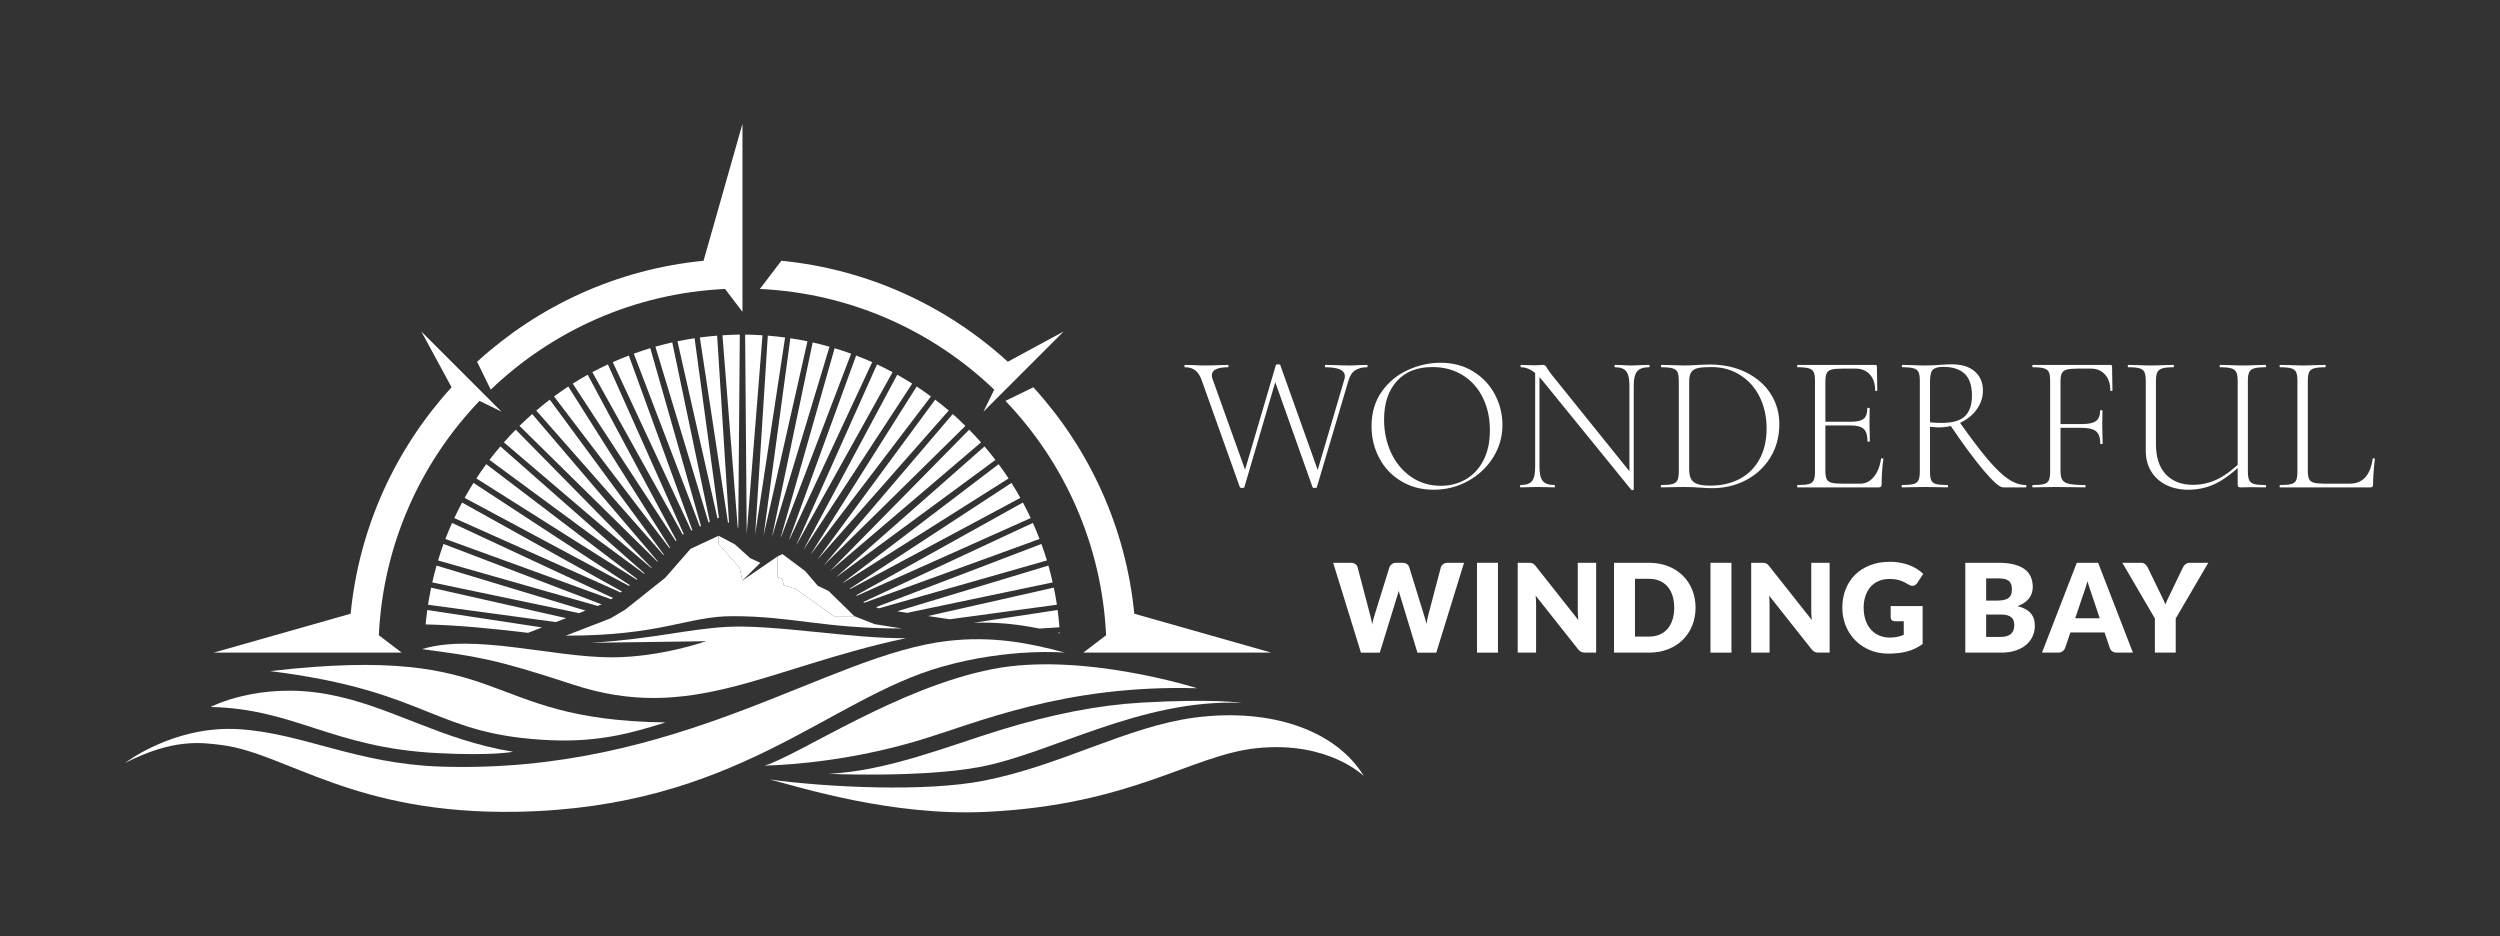
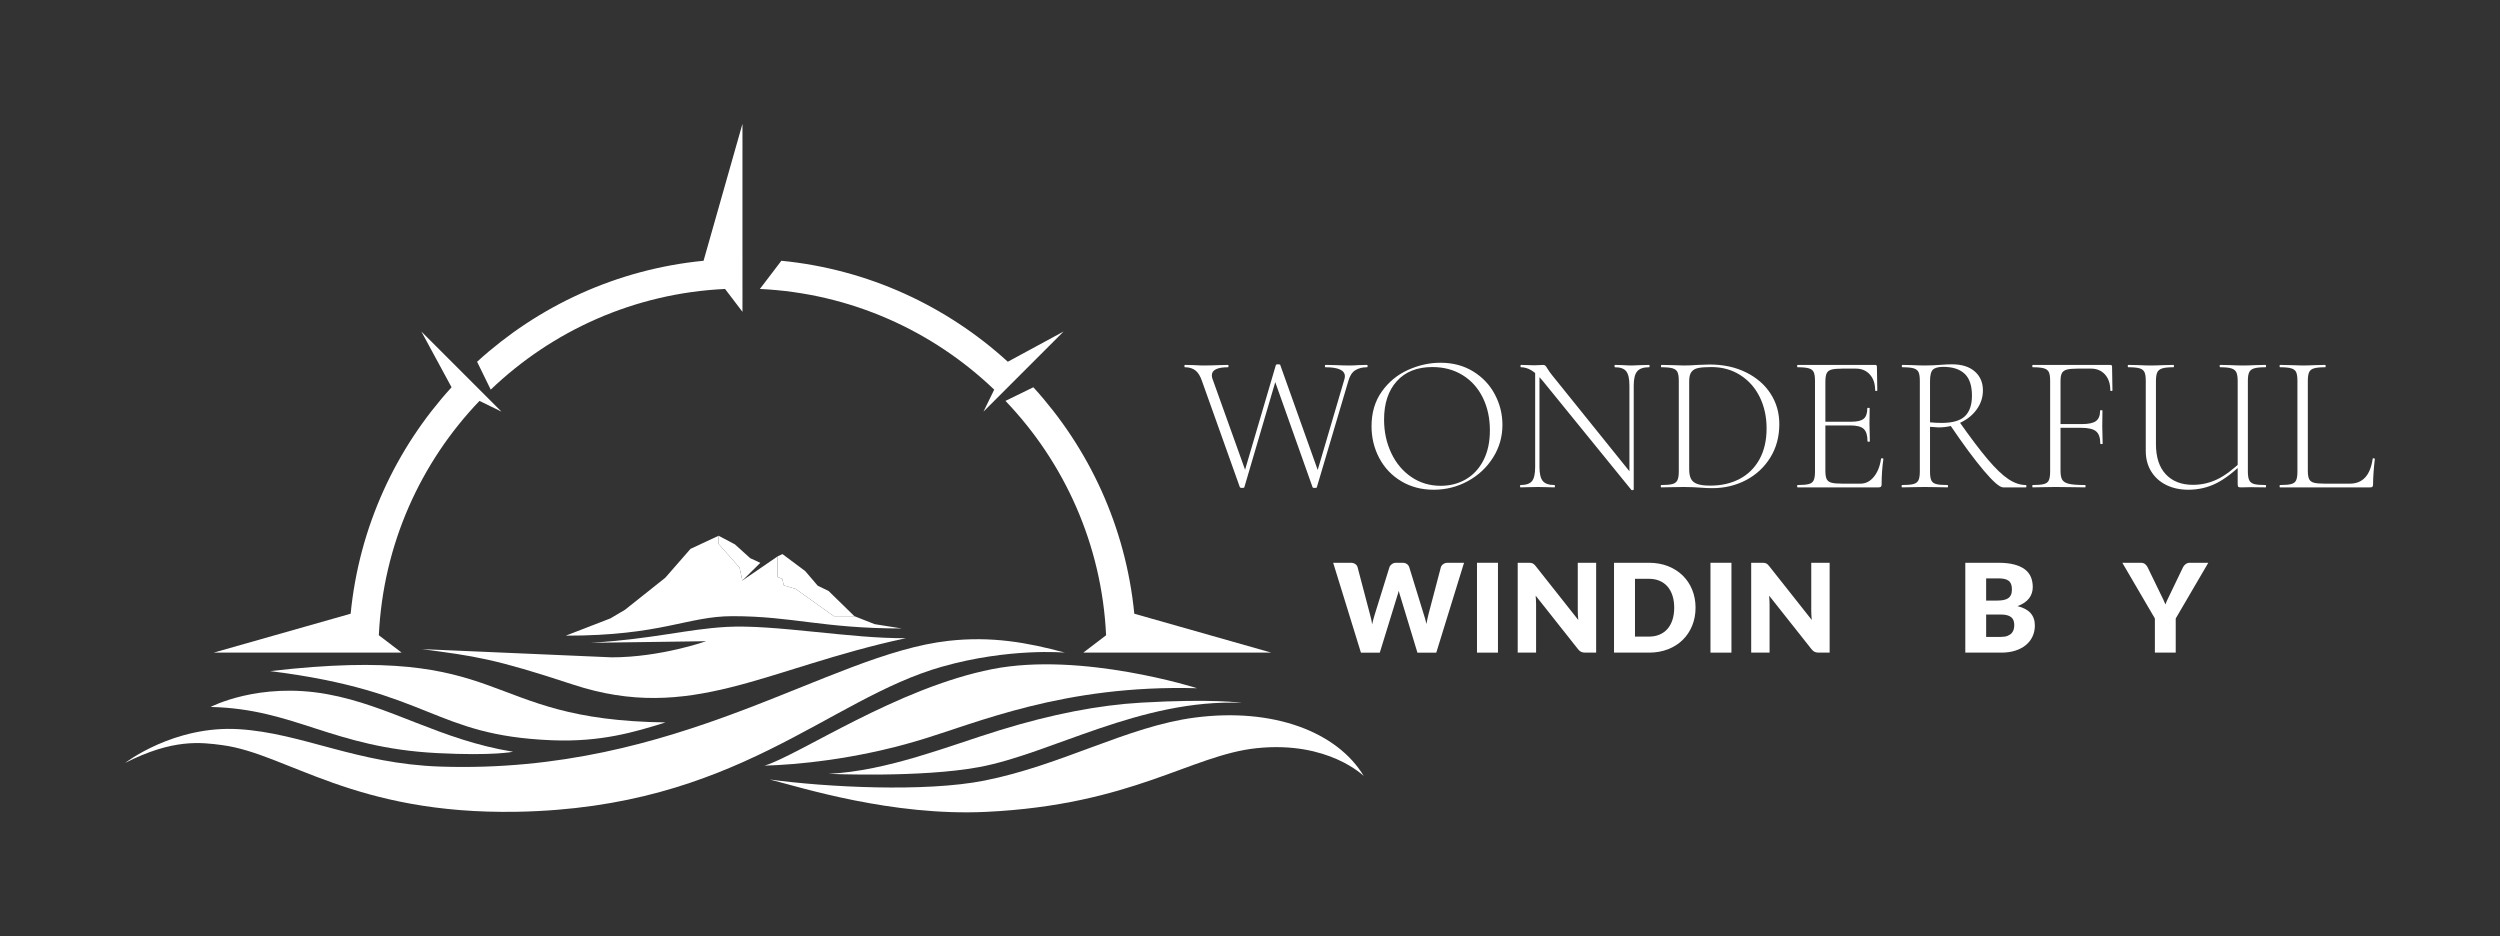
<svg xmlns="http://www.w3.org/2000/svg" width="1978.645" height="740.921" viewBox="0 0 1978.645 740.921">
  <rect x="0" y="0" width="1978.645" height="740.921" fill="#333333" stroke="none" />
  <defs>
    <style>      .cls-1 {        fill: #fff;      }    </style>
  </defs>
  <g>
    <g id="WWB_x5F_Logo_Horizontal_x5F_White">
      <g>
        <g>
-           <path class="cls-1" d="M501.639,279.932l52.274,136.82.886-.413-40.127-140.795c-4.114,1.252-8.408,2.698-13.033,4.389ZM438.493,313.778l91.397,120.089.394-.452-80.517-127.505c-3.712,2.439-7.491,5.077-11.274,7.868ZM468.832,294.555l71.518,128.536.828-.386-60.056-134.324c-4.13,1.933-8.234,3.995-12.289,6.174ZM484.958,286.621l62.163,133.305.834-.389-50.271-138.126c-4.675,1.778-8.869,3.495-12.727,5.21ZM424.412,324.938l100.718,114.381.298-.342-90.31-122.662c-3.689,2.812-7.277,5.703-10.706,8.624ZM453.312,303.616l81.497,124.621.529-.607-70.208-131.047c-3.995,2.234-7.94,4.581-11.818,7.033ZM583.88,417.473l.425.225,1.215-152.892c-4.238.044-8.684.221-13.738.547l12.098,152.12ZM518.722,274.356l42.073,139.181.989-.462-29.721-142.059c-4.825,1.078-9.221,2.178-13.341,3.34ZM536.189,270.122l31.651,140.123,1.149-.537-19.266-142.005c-4.551.687-9.088,1.498-13.534,2.419ZM411.16,337.068l109.311,107.586.239-.274-99.484-116.673c-3.481,3.068-6.856,6.207-10.066,9.361ZM367.734,394.046l130.026,69.662.719-.571-123.742-80.924c-2.431,3.866-4.77,7.815-7.003,11.832ZM377.013,378.661l126.914,80.142.524-.417-119.604-91.027c-2.697,3.664-5.312,7.437-7.835,11.301ZM387.383,363.984l122.431,90.139.381-.303-114.138-100.504c-3.202,3.742-6.061,7.259-8.674,10.669ZM359.543,410.041l131.673,58.871.981-.78-126.483-70.378c-2.212,4.13-4.28,8.248-6.172,12.286ZM336.883,494.211c26.418.546,54.535,3.504,81.072,6.646l11.038-4.271-90.824-13.796c-.523,3.83-.951,7.641-1.286,11.421ZM398.821,350.125l116.671,99.483.284-.226-107.606-109.333c-3.109,3.166-6.19,6.485-9.349,10.076ZM346.701,443.582l126.274,35.988,3.184-1.232-125.135-47.811c-1.518,4.186-2.967,8.563-4.323,13.055ZM352.492,426.57l131.016,47.682,1.65-.976-127.374-59.399c-1.955,4.356-3.698,8.54-5.292,12.693ZM338.774,478.612l101.194,13.729,8.085-3.128-106.834-24.132c-.939,4.515-1.756,9.033-2.445,13.531ZM553.902,267.106l22.221,146.27.862.456-9.412-148.174c-4.58.361-9.162.847-13.671,1.448ZM342.12,460.957l116.154,24.301,5.136-1.987-117.893-35.637c-1.256,4.419-2.395,8.887-3.397,13.323ZM837.086,482.79l-66.37,10.083c2.269-.067,4.519-.101,6.758-.101,15.048,0,29.555,1.523,45.076,4.708l15.949-1.014c-.377-4.86-.843-9.367-1.414-13.676ZM800.54,382.205l-128.128,83.791.291.283,134.861-72.251c-2.238-4.012-4.581-7.957-7.024-11.823ZM790.367,367.394l-123.035,93.641.183.179,130.742-82.561c-2.373-3.606-4.973-7.316-7.89-11.26ZM754.068,327.669l-102.211,119.871,112.226-110.453c-3.557-3.517-6.857-6.62-10.015-9.418ZM829.771,447.626l-119.678,36.176,7.868,1.252,115.176-24.098c-1.034-4.609-2.163-9.078-3.366-13.331ZM834.035,465.083l-99.581,22.493,17.206,2.543,84.836-11.509c-.661-4.342-1.472-8.799-2.461-13.527ZM779.202,353.32l-117.146,103.153.121.06,125.659-92.517c-2.763-3.62-5.658-7.206-8.634-10.696ZM824.226,430.532l-130.96,50.036,2.318.913,133.008-37.908c-1.292-4.262-2.73-8.558-4.365-13.041ZM809.588,397.73l-131.916,73.4.443.433,137.638-61.539c-1.939-4.146-3.997-8.249-6.165-12.294ZM838.82,500.675l-1.768.141c.603.153,1.208.309,1.818.468-.017-.203-.033-.406-.05-.608ZM817.502,413.865l-134.324,62.64.155.152.871.342,138.542-50.42c-1.688-4.418-3.445-8.68-5.245-12.714ZM660.571,275.601l-42.541,149.267.263-.125,55.332-144.819c-4.298-1.555-8.654-2.997-13.055-4.323ZM643.198,271.018l-32.254,154.171,45.576-150.772c-4.485-1.272-8.951-2.412-13.322-3.4ZM677.583,281.393l-52.833,145.169.218.164,65.325-140.081c-4.159-1.858-8.4-3.611-12.71-5.252ZM694.133,288.397l-63.68,142.427.11.083,75.864-136.342c-4.046-2.17-8.15-4.229-12.293-6.168ZM607.689,265.659l-9.983,157.155,23.654-155.708c-4.501-.6-9.084-1.086-13.671-1.447ZM625.539,267.701l-21.172,156.065,34.706-153.647c-4.438-.921-8.975-1.731-13.534-2.418ZM725.503,305.896l-84.071,133.136.006.004,95.326-125.252c-3.94-2.914-7.651-5.513-11.261-7.888ZM767.07,340.07l-110.452,112.225,119.818-102.164c-3.038-3.446-6.178-6.819-9.366-10.061ZM710.129,296.591l-74.136,138.375.039.028,85.919-131.379c-3.867-2.444-7.813-4.789-11.822-7.025ZM740.139,316.319l-93.362,126.81,104.102-118.225c-3.245-2.753-6.785-5.583-10.74-8.585ZM589.742,264.802l1.25,157.132.032.028,12.456-156.608c-5.088-.328-9.539-.507-13.738-.553Z" />
          <g>
            <path class="cls-1" d="M609.239,616.944c44.502,6.102,122.973,10.171,169.858.867,61.426-12.19,113.206-42.888,166.452-49.857,62.666-8.202,113.017,11.592,133.814,46.254,0,0-27.973-27.955-84.648-22.074-51.855,5.381-98.584,44.888-214.173,50.42-74.797,3.579-146.779-19.408-171.302-25.61Z" />
            <path class="cls-1" d="M655.764,612.462c46.884-2.35,94.482-21.918,135.44-34.527,41.861-12.886,78.656-19.895,112.225-21.837,56.463-3.266,79.61.163,79.61.163-80.452-3.323-151.052,40.306-208.245,50.887-46.094,8.528-119.031,5.314-119.031,5.314Z" />
            <path class="cls-1" d="M605.144,605.975c27.699-8.586,104.948-61.604,180.33-76.423,70.809-13.92,161.99,15.149,161.99,15.149-105.689-2.906-173.852,27.434-220.585,41.382-50.481,15.066-96.56,19.165-121.736,19.892Z" />
            <path class="cls-1" d="M842.864,516.524c-29.687-8.045-58.151-13.138-92.15-9.33-96.05,10.759-212.995,105.768-402.123,99.533-66.405-2.189-109.111-26.487-159.462-29.605-51.575-3.194-90.069,26.686-90.069,26.686,37.805-19.265,60.034-16.321,76.906-14.07,51.4,6.859,103.993,55.049,233.146,52.745,173.856-3.101,245.613-89.1,336.499-114.845,53.452-15.142,97.253-11.114,97.253-11.114Z" />
            <path class="cls-1" d="M166.692,559.523s37.975-19.987,92.21-10.127c50.21,9.127,88.766,36.101,147.189,45.585,0,0-15.298,3.351-59.932,1.07-83.263-4.255-112.585-35.019-179.467-36.528Z" />
            <path class="cls-1" d="M526.744,571.768c-24.847,7.786-51.381,15.673-89.948,14.117-94.353-3.807-95.304-38.854-222.988-54.73,192.689-22.269,163.165,38.635,312.936,40.613Z" />
-             <path class="cls-1" d="M334.023,513.759c42.058,5.654,56.231,7.217,119.454,28.037,93.429,30.766,151.667-12.667,263.476-36.718-42.935.523-104.309-11.051-141.92-8.902-32.128,1.836-57.192,9.451-107.525,12.584l91.386-1.273s-35.974,12.77-74.711,12.77c-46.919,0-109.41-19.122-150.159-6.497Z" />
+             <path class="cls-1" d="M334.023,513.759c42.058,5.654,56.231,7.217,119.454,28.037,93.429,30.766,151.667-12.667,263.476-36.718-42.935.523-104.309-11.051-141.92-8.902-32.128,1.836-57.192,9.451-107.525,12.584l91.386-1.273s-35.974,12.77-74.711,12.77Z" />
            <path class="cls-1" d="M713.726,497.406c-62.711 0-86.244-9.732-133.988-9.732-35.809,0-55.603,15.433-131.95,15.433l35.3-13.658,11.612-6.874,31.849-25.325,19.933-22.828,22.257-10.399v6.476l16.601,18.79,2.189,10.216,27.912-19.155-.182,16.236,3.837,1.535,1.271,5.169,9.304,2.782,30.283,21.6h16.252l16.029,6.311,21.491,3.421Z" />
            <polygon class="cls-1" points="601.759 445.459 587.53 459.506 585.34 449.29 568.739 430.5 568.739 424.023 581.692 430.865 593.732 441.765 601.759 445.459" />
            <polygon class="cls-1" points="615.441 440.351 619.272 438.527 637.333 452.027 647.184 463.565 655.759 467.716 676.206 487.674 659.954 487.674 629.671 466.074 620.367 463.292 619.096 458.122 615.259 456.587 615.441 440.351" />
          </g>
          <path class="cls-1" d="M556.845,206.381c-68.762,6.746-130.96,35.841-179.245,79.925l10.787,22.072c48.653-46.594,113.609-76.295,185.458-79.681l13.786,18.096V97.992l-30.79,108.384.004.005ZM367.277,296.174l-33.791-33.791,23.895,44.101.032.016c-44.078,48.294-73.153,110.504-79.892,179.271l-.043-.032-108.384,30.79h148.801l-18.057-13.756c3.379-71.855,33.062-136.821,79.649-185.485l17.412,8.509-13.011-13.012-16.611-16.611ZM807.985,296.174l33.791-33.791-44.101,23.895-.019.039c-48.284-44.086-110.472-73.196-179.238-79.94l-17.003,22.32c71.851,3.385,136.803,33.09,185.457,79.686l-8.51,17.414,14.256-14.256,15.366-15.366s0-0-0-0ZM1006.168,516.528l-108.384-30.79-.035.027c-6.741-68.766-35.825-130.971-79.901-179.265l-22.072,10.787c46.586,48.665,76.27,113.63,79.649,185.485l-18.058,13.757h148.802Z" />
        </g>
        <g>
          <g>
            <path class="cls-1" d="M1012.773,290.667l-27.915,94.918c-.106.412-.676.62-1.708.62-.931,0-1.549-.208-1.861-.62l-29.932-83.906c-1.346-4.033-3.104-6.875-5.274-8.531-2.171-1.652-4.913-2.481-8.219-2.481-.312,0-.465-.311-.465-.931s.153-.931.465-.931l6.667.155c2.893.209,5.066.311,6.514.311,4.965,0,9.823-.101,14.58-.311,1.653-.101,3.772-.155,6.358-.155.205,0,.312.311.312.931s-.106.931-.312.931c-8.583,0-12.872,2.121-12.872,6.359,0,1.138.205,2.171.621,3.101l27.296,76.152-5.118,7.445,27.917-94.918c.205-.311.775-.465,1.705-.465,1.136,0,1.705.155,1.705.465l31.486,88.248-5.274,6.67,24.504-83.286c.312-.931.465-1.808.465-2.637,0-4.754-5.118-7.134-15.354-7.134-.309,0-.465-.311-.465-.931s.156-.931.465-.931l7.6.155c4.343.209,8.219.311,11.632.311,1.963,0,4.393-.101,7.289-.311l6.361-.155c.309,0,.465.311.465.931s-.156.931-.465.931c-3.621,0-6.697.776-9.229,2.326-2.534,1.551-4.368,4.342-5.507,8.375l-24.97,84.217c0,.412-.569.62-1.705.62-1.035,0-1.604-.208-1.708-.62l-31.328-88.25,5.272-6.669Z" />
            <path class="cls-1" d="M1109.01,380.854c-7.499-4.498-13.288-10.598-17.371-18.301-4.086-7.702-6.125-16.103-6.125-25.203,0-10.648,2.688-19.775,8.063-27.374,5.376-7.599,12.278-13.311,20.705-17.138,8.427-3.824,17.035-5.739,25.823-5.739,9.823,0,18.456,2.303,25.9,6.903,7.445,4.602,13.157,10.677,17.139,18.223,3.98,7.55,5.972,15.564,5.972,24.04,0,9.41-2.482,18.045-7.445,25.9-4.965,7.859-11.607,14.064-19.931,18.611-8.323,4.551-17.347,6.825-27.063,6.825-9.615,0-18.173-2.248-25.667-6.747ZM1160.112,379.381c5.893-3.412,10.546-8.426,13.959-15.044,3.413-6.615,5.118-14.525,5.118-23.73,0-9.718-1.888-18.379-5.66-25.978-3.777-7.599-9.1-13.517-15.976-17.759-6.878-4.238-14.864-6.358-23.962-6.358-11.996,0-21.351,3.722-28.071,11.167-6.724,7.445-10.083,17.578-10.083,30.398,0,9.616,1.886,18.432,5.663,26.443,3.772,8.014,9.073,14.346,15.896,18.999,6.823,4.653,14.58,6.979,23.264,6.979,7.341,0,13.959-1.705,19.851-5.118Z" />
            <path class="cls-1" d="M1215.016,292.373l3.41.309v76.927c0,5.274.879,8.972,2.638,11.09,1.755,2.12,4.806,3.179,9.15,3.179.309,0,.465.311.465.931s-.156.931-.465.931c-2.482,0-4.395-.051-5.739-.155l-7.445-.156-7.598.156c-1.346.104-3.361.155-6.049.155-.21,0-.312-.311-.312-.931s.101-.931.312-.931c4.442,0,7.494-1.032,9.15-3.102,1.653-2.067,2.482-5.789,2.482-11.167v-77.236ZM1292.251,387.912c-.517.101-.879.051-1.084-.156l-70.102-86.233c-3.311-4.032-6.336-6.848-9.073-8.452-2.742-1.603-5.455-2.404-8.142-2.404-.312,0-.465-.311-.465-.931s.153-.931.465-.931l5.583.155c1.136.105,2.737.156,4.806.156,1.757,0,3.205-.051,4.343-.156,1.136-.101,2.017-.155,2.636-.155.723,0,1.319.182,1.784.543.465.364,1.007,1.112,1.628,2.248,1.136,1.861,2.376,3.621,3.722,5.273l63.432,78.788,1.242,11.788c0,.205-.26.36-.777.465ZM1293.028,387.446l-3.413-4.809v-77.547c0-5.273-.829-8.995-2.482-11.167s-4.653-3.257-8.994-3.257c-.208,0-.312-.311-.312-.931s.104-.931.312-.931l5.893.155c3.101.209,5.583.311,7.445.311,1.757,0,4.289-.101,7.6-.311l6.049-.155c.309,0,.465.311.465.931s-.156.931-.465.931c-4.447,0-7.576,1.085-9.385,3.257s-2.713,5.894-2.713,11.167v82.356Z" />
            <path class="cls-1" d="M1345.14,385.895c-1.45-.104-3.235-.205-5.351-.309-2.121-.103-4.475-.156-7.058-.156l-10.236.156c-1.861.104-4.445.155-7.754.155-.208,0-.309-.311-.309-.931s.101-.931.309-.931c4.032,0,7.004-.257,8.917-.776,1.913-.516,3.232-1.523,3.955-3.024.723-1.497,1.086-3.799,1.086-6.901v-71.809c0-3.102-.337-5.374-1.007-6.825-.676-1.447-1.965-2.454-3.878-3.024-1.916-.567-4.885-.853-8.917-.853-.21,0-.312-.311-.312-.931s.101-.931.312-.931l7.598.155c4.343.209,7.756.311,10.236.311,3.618,0,7.291-.155,11.013-.465,4.546-.205,7.65-.311,9.306-.311,10.855,0,20.473,2.07,28.845,6.205,8.375,4.137,14.864,9.771,19.465,16.905s6.903,15.149,6.903,24.04c0,10.03-2.406,18.897-7.212,26.598-4.809,7.704-11.246,13.648-19.309,17.836-8.066,4.188-16.906,6.281-26.521,6.281-3,0-6.358-.155-10.08-.465ZM1376.777,379.071c6.722-3.514,11.969-8.686,15.743-15.51,3.774-6.823,5.66-14.991,5.66-24.504,0-9.098-1.782-17.317-5.351-24.66-3.566-7.341-8.685-13.157-15.354-17.448-6.667-4.289-14.345-6.436-23.029-6.436-4.551,0-8.041.259-10.469.775-2.433.52-4.215,1.578-5.351,3.18-1.141,1.604-1.708,4.008-1.708,7.212v69.792c0,3.102.465,5.583,1.396,7.445.931,1.861,2.584,3.233,4.965,4.111,2.376.88,5.838,1.318,10.39,1.318,8.687,0,16.386-1.757,23.108-5.273Z" />
            <path class="cls-1" d="M1422.373,384.809c0-.62.101-.931.309-.931,4.034,0,7.004-.257,8.92-.776,1.911-.516,3.203-1.523,3.876-3.024.673-1.497,1.01-3.799,1.01-6.901v-71.809c0-3.102-.337-5.374-1.01-6.825-.673-1.447-1.965-2.454-3.876-3.024-1.916-.567-4.885-.853-8.92-.853-.208,0-.309-.311-.309-.931s.101-.931.309-.931h61.418c.931,0,1.396.465,1.396,1.396l.309,18.766c0,.311-.285.465-.851.465-.569,0-.854-.155-.854-.465,0-5.273-1.396-9.46-4.188-12.563-2.792-3.101-6.462-4.653-11.011-4.653h-10.702c-3.93,0-6.823.26-8.685.776-1.861.518-3.131,1.5-3.801,2.946-.673,1.45-1.007,3.722-1.007,6.825v70.258c0,3.0.334,5.195,1.007,6.591.671,1.396,1.913,2.354,3.722,2.87,1.809.518,4.732.776,8.764.776h14.268c4.136,0,7.677-1.808,10.625-5.429,2.945-3.618,4.831-8.375,5.66-14.269,0-.309.309-.438.931-.387.621.053.931.233.931.543-.931,6.514-1.396,13.236-1.396,20.162,0,.829-.181,1.423-.542,1.783-.364.364-1.01.543-1.94.543h-64.054c-.208,0-.309-.311-.309-.931ZM1475.106,339.522c-1.968-1.861-5.43-2.792-10.392-2.792h-23.885v-2.946h24.351c4.754,0,8.066-.801,9.927-2.404,1.861-1.603,2.792-4.367,2.792-8.297,0-.207.309-.311.931-.311.619,0,.931.104.931.311l-.156,12.252c0,3.0.049,5.222.156,6.669l.153,7.29c0,.208-.309.311-.931.311-.619,0-.931-.103-.931-.311,0-4.653-.983-7.91-2.945-9.771Z" />
            <path class="cls-1" d="M1562.966,294.002c4.289,3.775,6.435,8.762,6.435,14.966,0,5.378-1.577,10.314-4.73,14.812-3.156,4.497-7.445,8.04-12.872,10.624-5.428,2.585-11.298,3.877-17.604,3.877-.413,0-2.636-.155-6.667-.465v35.362c0,3.206.334,5.533,1.007,6.979.671,1.449,1.938,2.43,3.799,2.946,1.861.518,4.858.776,8.996.776.309,0,.465.311.465.931s-.156.931-.465.931c-3.101,0-5.583-.051-7.445-.155l-10.546-.156-10.236.156c-1.861.104-4.447.155-7.756.155-.208,0-.309-.311-.309-.931s.101-.931.309-.931c4.136,0,7.16-.257,9.073-.776,1.913-.516,3.232-1.523,3.955-3.024.723-1.497,1.086-3.799,1.086-6.901v-71.809c0-3.102-.337-5.374-1.007-6.825-.676-1.447-1.965-2.454-3.878-3.024-1.916-.567-4.885-.853-8.917-.853-.312,0-.465-.311-.465-.931s.153-.931.465-.931l7.445.155c4.133.209,7.546.311,10.236.311,2.272,0,4.42-.051,6.435-.155,2.017-.101,3.747-.207,5.197-.311,3.722-.311,7.029-.465,9.924-.465,7.756,0,13.778,1.888,18.069,5.661ZM1554.9,295.785c-3.876-3.618-9.486-5.429-16.827-5.429-3.93,0-6.67.725-8.219,2.172-1.552,1.449-2.326,4.498-2.326,9.151v32.57c2.997.309,6.098.465,9.306.465,8.581,0,14.706-1.784,18.379-5.351,3.668-3.568,5.504-8.969,5.504-16.208,0-7.961-1.938-13.749-5.816-17.37ZM1570.098,372.479c-7.497-8.84-16.515-21.067-27.063-36.68l7.445-2.326c9.098,12.927,16.698,22.981,22.799,30.166,6.101,7.187,11.501,12.357,16.208,15.509,4.702,3.156,9.33,4.731,13.879,4.731.312,0,.465.311.465.931s-.153.931-.465.931h-17.99c-2.69,0-7.781-4.42-15.278-13.261Z" />
            <path class="cls-1" d="M1608.484,384.809c0-.62.101-.931.309-.931,4.034,0,7.004-.257,8.92-.776,1.911-.516,3.203-1.523,3.876-3.024.673-1.497,1.01-3.799,1.01-6.901v-71.809c0-3.102-.337-5.374-1.01-6.825-.673-1.447-1.965-2.454-3.876-3.024-1.916-.567-4.885-.853-8.92-.853-.208,0-.309-.311-.309-.931s.101-.931.309-.931h61.418c.931,0,1.396.465,1.396,1.396l.309,18.766c0,.311-.285.465-.851.465-.569,0-.854-.155-.854-.465,0-5.273-1.396-9.46-4.188-12.563-2.792-3.101-6.462-4.653-11.011-4.653h-10.702c-3.826,0-6.67.26-8.531.776-1.861.518-3.156,1.449-3.876,2.792-.725,1.345-1.086,3.412-1.086,6.203v71.034c0,3.31.465,5.713,1.396,7.212.931,1.5,2.715,2.559,5.351,3.179s6.848.931,12.639.931c.312,0,.465.311.465.931s-.153.931-.465.931c-4.24,0-7.549-.051-9.924-.155l-13.493-.156-10.236.156c-1.861.104-4.447.155-7.756.155-.208,0-.309-.311-.309-.931ZM1658.968,341.383c-2.225-1.861-6.18-2.792-11.865-2.792h-20.163v-2.946h20.784c5.272,0,8.994-.801,11.167-2.404,2.171-1.603,3.257-4.367,3.257-8.297,0-.207.309-.311.931-.311.619,0,.931.104.931.311l-.156,12.252c0,3.0.049,5.222.156,6.669l.153,7.29c0,.208-.309.311-.931.311-.619,0-.931-.103-.931-.311,0-4.653-1.111-7.91-3.334-9.771Z" />
            <path class="cls-1" d="M1754.116,382.483c-6.823,3.412-14.216,5.118-22.178,5.118-6.514,0-12.305-1.241-17.369-3.722-5.069-2.481-9.051-6.049-11.944-10.702-2.896-4.653-4.341-10.082-4.341-16.285v-55.524c0-3.102-.337-5.374-1.01-6.825-.673-1.447-1.965-2.454-3.876-3.024-1.916-.567-4.885-.853-8.92-.853-.309,0-.465-.311-.465-.931s.156-.931.465-.931l7.445.155c4.136.209,7.546.311,10.236.311,2.893,0,6.514-.101,10.857-.311l7.135-.155c.309,0,.465.311.465.931s-.156.931-.465.931c-4.034,0-7.007.311-8.92.931s-3.205,1.682-3.876,3.179c-.676,1.501-1.01,3.8-1.01,6.903v49.786c0,10.444,2.611,18.431,7.833,23.961,5.22,5.533,12.38,8.298,21.48,8.298,6.719,0,13.105-1.447,19.153-4.343,6.049-2.893,12.743-7.91,20.086-15.044l1.396,1.085c-7.964,7.963-15.354,13.649-22.18,17.061ZM1770.015,294.777c-.673-1.497-1.965-2.559-3.878-3.179s-4.885-.931-8.917-.931c-.312,0-.465-.311-.465-.931s.153-.931.465-.931l7.289.155c4.343.209,7.91.311,10.702.311,2.584,0,6.049-.101,10.392-.311l7.445-.155c.309,0,.465.311.465.931s-.156.931-.465.931c-4.034,0-7.007.286-8.92.853-1.913.57-3.232,1.578-3.955,3.024-.723,1.45-1.084,3.722-1.084,6.825v71.809c0,3.102.361,5.404,1.084,6.901.723,1.501,2.042,2.508,3.955,3.024,1.913.518,4.885.776,8.92.776.309,0,.465.311.465.931s-.156.931-.465.931l-11.944-.155-7.289.155c-1.24,0-2.017-.155-2.326-.465s-.465-1.136-.465-2.481v-81.114c0-3.102-.337-5.402-1.007-6.903Z" />
            <path class="cls-1" d="M1827.552,379.148c.671,1.396,1.911,2.354,3.722,2.87,1.807.518,4.678.776,8.608.776h19.851c10.236,0,16.285-6.565,18.146-19.698,0-.309.285-.438.854-.387.567.053.851.233.851.543-.931,8.168-1.396,14.889-1.396,20.162,0,.829-.153,1.423-.465,1.783-.309.364-.931.543-1.861.543h-71.342c-.208,0-.309-.311-.309-.931s.101-.931.309-.931c4.032,0,7.004-.257,8.917-.776,1.913-.516,3.205-1.523,3.878-3.024.671-1.497,1.007-3.799,1.007-6.901v-71.809c0-3.102-.337-5.374-1.007-6.825-.673-1.447-1.965-2.454-3.878-3.024-1.913-.567-4.885-.853-8.917-.853-.208,0-.309-.311-.309-.931s.101-.931.309-.931l7.6.155c4.341.209,7.754.311,10.236.311,2.792,0,6.358-.101,10.702-.311l7.289-.155c.205,0,.309.311.309.931s-.104.931-.309.931c-4.032,0-7.007.286-8.917.853-1.916.57-3.208,1.605-3.878,3.102-.673,1.5-1.007,3.8-1.007,6.901v71.034c0,3.0.334,5.195,1.007,6.591Z" />
          </g>
          <g>
            <path class="cls-1" d="M1055.148,445.412h13.862c1.433,0,2.628.325,3.589.976s1.586,1.513,1.878,2.586l9.764,37.097c.324,1.204.648,2.49.975,3.856.324,1.366.569,2.799.733,4.295.324-1.53.683-2.969,1.074-4.32.389-1.35.762-2.627,1.121-3.831l11.521-37.097c.292-.91.918-1.732,1.878-2.465.96-.731,2.123-1.098,3.49-1.098h4.881c1.433,0,2.611.317,3.539.952s1.569,1.506,1.928,2.611l11.422,37.097c.359,1.14.733,2.351,1.124,3.636.391,1.287.733,2.661,1.025,4.126.26-1.432.527-2.799.804-4.101.277-1.301.562-2.521.854-3.66l9.764-37.097c.26-.943.879-1.773,1.854-2.489.978-.715,2.148-1.074,3.514-1.074h12.983l-21.965,71.117h-14.934l-13.374-44.076c-.228-.683-.465-1.432-.708-2.245-.245-.813-.48-1.676-.708-2.588-.228.912-.465,1.775-.708,2.588-.245.813-.48,1.562-.708,2.245l-13.57,44.076h-14.936l-21.965-71.117Z" />
            <path class="cls-1" d="M1185.572,516.528h-16.597v-71.117h16.597v71.117Z" />
            <path class="cls-1" d="M1211.685,445.509c.488.066.928.187,1.317.366.391.179.765.432,1.124.756.359.325.765.765,1.22,1.318l33.778,42.71c-.131-1.367-.228-2.693-.295-3.978-.064-1.286-.097-2.497-.097-3.637v-37.632h14.545v71.117h-8.59c-1.27,0-2.344-.196-3.222-.585-.879-.391-1.725-1.106-2.537-2.148l-33.533-42.367c.097,1.236.178,2.449.243,3.636.067,1.188.099,2.303.099,3.344v38.121h-14.545v-71.117h8.687c.715,0,1.319.032,1.807.098Z" />
            <path class="cls-1" d="M1341.957,480.945c0,5.142-.886,9.885-2.661,14.228-1.772,4.345-4.269,8.103-7.492,11.276-3.222,3.173-7.103,5.645-11.642,7.419-4.539,1.775-9.575,2.661-15.107,2.661h-27.625v-71.117h27.625c5.531,0,10.568.896,15.107,2.684,4.539,1.791,8.42,4.264,11.642,7.42,3.222,3.157,5.72,6.906,7.492,11.251,1.775,4.343,2.661,9.071,2.661,14.179ZM1325.068,480.945c0-3.514-.455-6.687-1.366-9.517-.911-2.831-2.22-5.231-3.928-7.2-1.71-1.969-3.801-3.482-6.274-4.54-2.472-1.057-5.289-1.586-8.444-1.586h-11.031v45.737h11.031c3.156,0,5.972-.53,8.444-1.586,2.472-1.058,4.564-2.57,6.274-4.54,1.708-1.968,3.017-4.368,3.928-7.2.911-2.83,1.366-6.019,1.366-9.567Z" />
            <path class="cls-1" d="M1370.365,516.528h-16.597v-71.117h16.597v71.117Z" />
            <path class="cls-1" d="M1396.477,445.509c.488.066.928.187,1.317.366.391.179.765.432,1.124.756.359.325.765.765,1.22,1.318l33.778,42.71c-.131-1.367-.228-2.693-.295-3.978-.064-1.286-.097-2.497-.097-3.637v-37.632h14.545v71.117h-8.59c-1.27,0-2.344-.196-3.222-.585-.879-.391-1.725-1.106-2.537-2.148l-33.533-42.367c.097,1.236.178,2.449.243,3.636.067,1.188.099,2.303.099,3.344v38.121h-14.545v-71.117h8.687c.715,0,1.319.032,1.807.098Z" />
-             <path class="cls-1" d="M1495.71,504.619c2.277,0,4.294-.196,6.051-.587,1.757-.39,3.418-.911,4.98-1.562v-10.787h-7.029c-1.042,0-1.854-.276-2.44-.83-.587-.552-.879-1.252-.879-2.099v-9.078h25.284v30.018c-1.822,1.334-3.717,2.481-5.687,3.441-1.968.96-4.066,1.749-6.296,2.367-2.227.619-4.603,1.073-7.125,1.366s-5.232.439-8.128.439c-5.207,0-10.023-.919-14.449-2.757-4.425-1.839-8.256-4.377-11.494-7.615-3.24-3.237-5.776-7.077-7.615-11.52-1.839-4.441-2.757-9.265-2.757-14.472,0-5.304.879-10.177,2.636-14.618,1.757-4.442,4.272-8.274,7.541-11.495,3.269-3.222,7.224-5.727,11.86-7.518,4.638-1.789,9.82-2.684,15.547-2.684,2.96,0,5.742.244,8.345.733,2.604.488,5.004,1.155,7.2,2.001,2.198.846,4.207,1.855,6.029,3.026,1.822,1.172,3.45,2.44,4.881,3.808l-4.782,7.273c-.458.683-1.002,1.22-1.636,1.611-.636.39-1.327.585-2.074.585-.978,0-1.985-.324-3.027-.976-1.302-.781-2.532-1.455-3.685-2.026-1.156-.569-2.336-1.032-3.539-1.391-1.205-.358-2.472-.617-3.806-.781-1.336-.162-2.831-.244-4.492-.244-3.091,0-5.873.544-8.345,1.635-2.475,1.09-4.581,2.628-6.321,4.613-1.742,1.985-3.084,4.368-4.027,7.15-.945,2.782-1.416,5.882-1.416,9.298,0,3.775.52,7.127,1.562,10.056,1.042,2.928,2.48,5.402,4.319,7.419,1.839,2.018,4.019,3.556,6.541,4.613,2.522,1.058,5.279,1.586,8.274,1.586Z" />
            <path class="cls-1" d="M1555.452,516.528v-71.117h26.162c4.913,0,9.093.457,12.543,1.366,3.45.912,6.264,2.196,8.444,3.857,2.18,1.659,3.767,3.676,4.759,6.052.992,2.375,1.49,5.027,1.49,7.956,0,1.595-.23,3.132-.686,4.612-.455,1.481-1.171,2.872-2.146,4.174-.978,1.302-2.23,2.481-3.759,3.539-1.53,1.057-3.368,1.976-5.517,2.757,4.688,1.14,8.152,2.986,10.397,5.54,2.245,2.555,3.368,5.833,3.368,9.835,0,3.027-.587,5.841-1.757,8.444s-2.888,4.873-5.15,6.809c-2.262,1.937-5.051,3.45-8.37,4.54s-7.11,1.635-11.372,1.635h-28.407ZM1571.95,475.332h8.59c1.822,0,3.465-.13,4.93-.39,1.463-.261,2.708-.715,3.732-1.367,1.027-.65,1.807-1.544,2.344-2.684.537-1.138.807-2.57.807-4.295,0-1.692-.213-3.1-.636-4.222s-1.074-2.026-1.953-2.709c-.879-.684-1.992-1.172-3.344-1.465-1.349-.292-2.953-.439-4.806-.439h-9.665v17.572ZM1571.95,486.364v17.718h11.617c2.178,0,3.96-.276,5.343-.83,1.383-.553,2.465-1.268,3.247-2.147.78-.879,1.317-1.871,1.609-2.977.295-1.106.441-2.229.441-3.368,0-1.301-.171-2.472-.512-3.514-.342-1.041-.928-1.919-1.757-2.636-.829-.715-1.928-1.27-3.294-1.659-1.369-.391-3.094-.585-5.175-.585h-11.518Z" />
-             <path class="cls-1" d="M1688.118,516.528h-12.788c-1.433,0-2.614-.333-3.539-1.001-.928-.666-1.572-1.521-1.928-2.562l-4.197-12.398h-27.041l-4.2,12.398c-.324.911-.958,1.732-1.903,2.465-.943.731-2.099,1.098-3.465,1.098h-12.887l27.531-71.117h16.886l27.531,71.117ZM1642.43,489.341h19.426l-6.539-19.476c-.426-1.236-.921-2.691-1.49-4.368-.569-1.676-1.131-3.49-1.683-5.442-.522,1.985-1.059,3.824-1.611,5.515-.554,1.693-1.074,3.157-1.562,4.393l-6.541,19.379Z" />
            <path class="cls-1" d="M1721.994,489.487v27.041h-16.498v-27.041l-25.771-44.076h14.545c1.431,0,2.569.334,3.415,1.001s1.53,1.521,2.052,2.562l10.053,20.697c.814,1.659,1.562,3.189,2.247,4.587.683,1.4,1.284,2.783,1.804,4.149.488-1.398,1.074-2.798,1.757-4.197.683-1.398,1.416-2.912,2.198-4.539l9.957-20.697c.196-.422.463-.845.804-1.268.344-.423.733-.806,1.173-1.147.438-.342.943-.617,1.512-.83.569-.21,1.195-.317,1.878-.317h14.644l-25.771,44.076Z" />
          </g>
        </g>
      </g>
    </g>
  </g>
</svg>